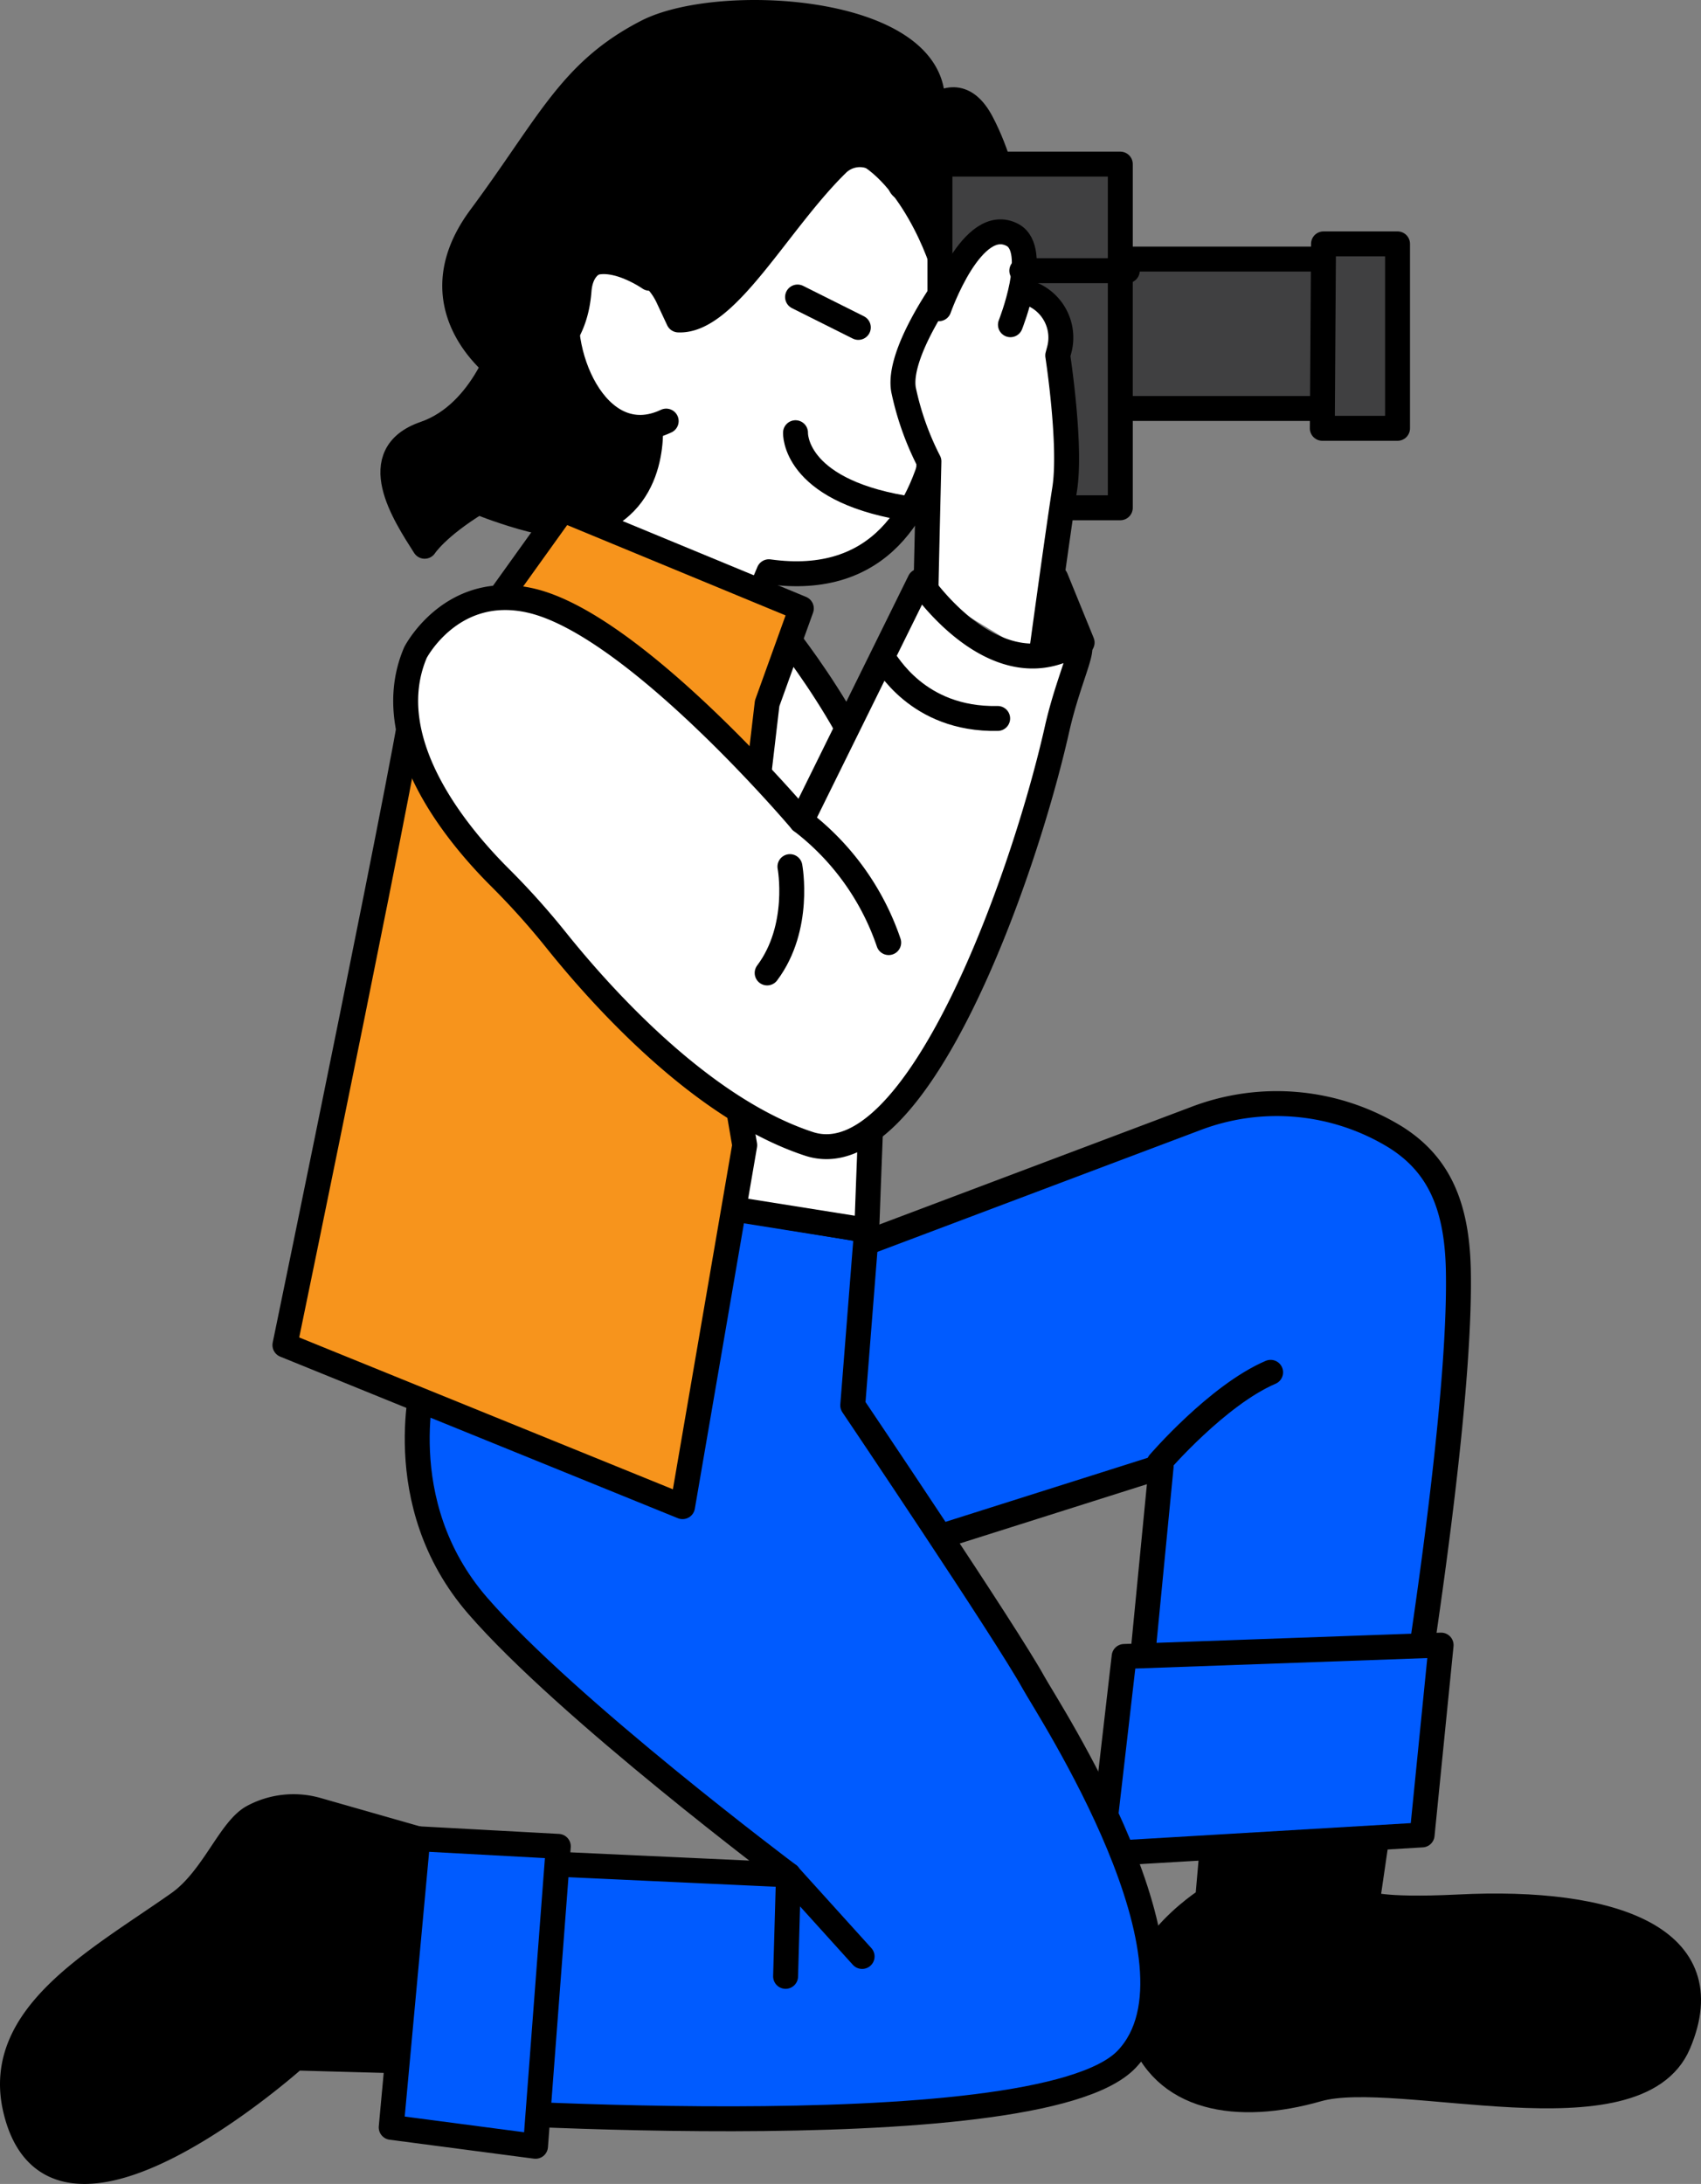
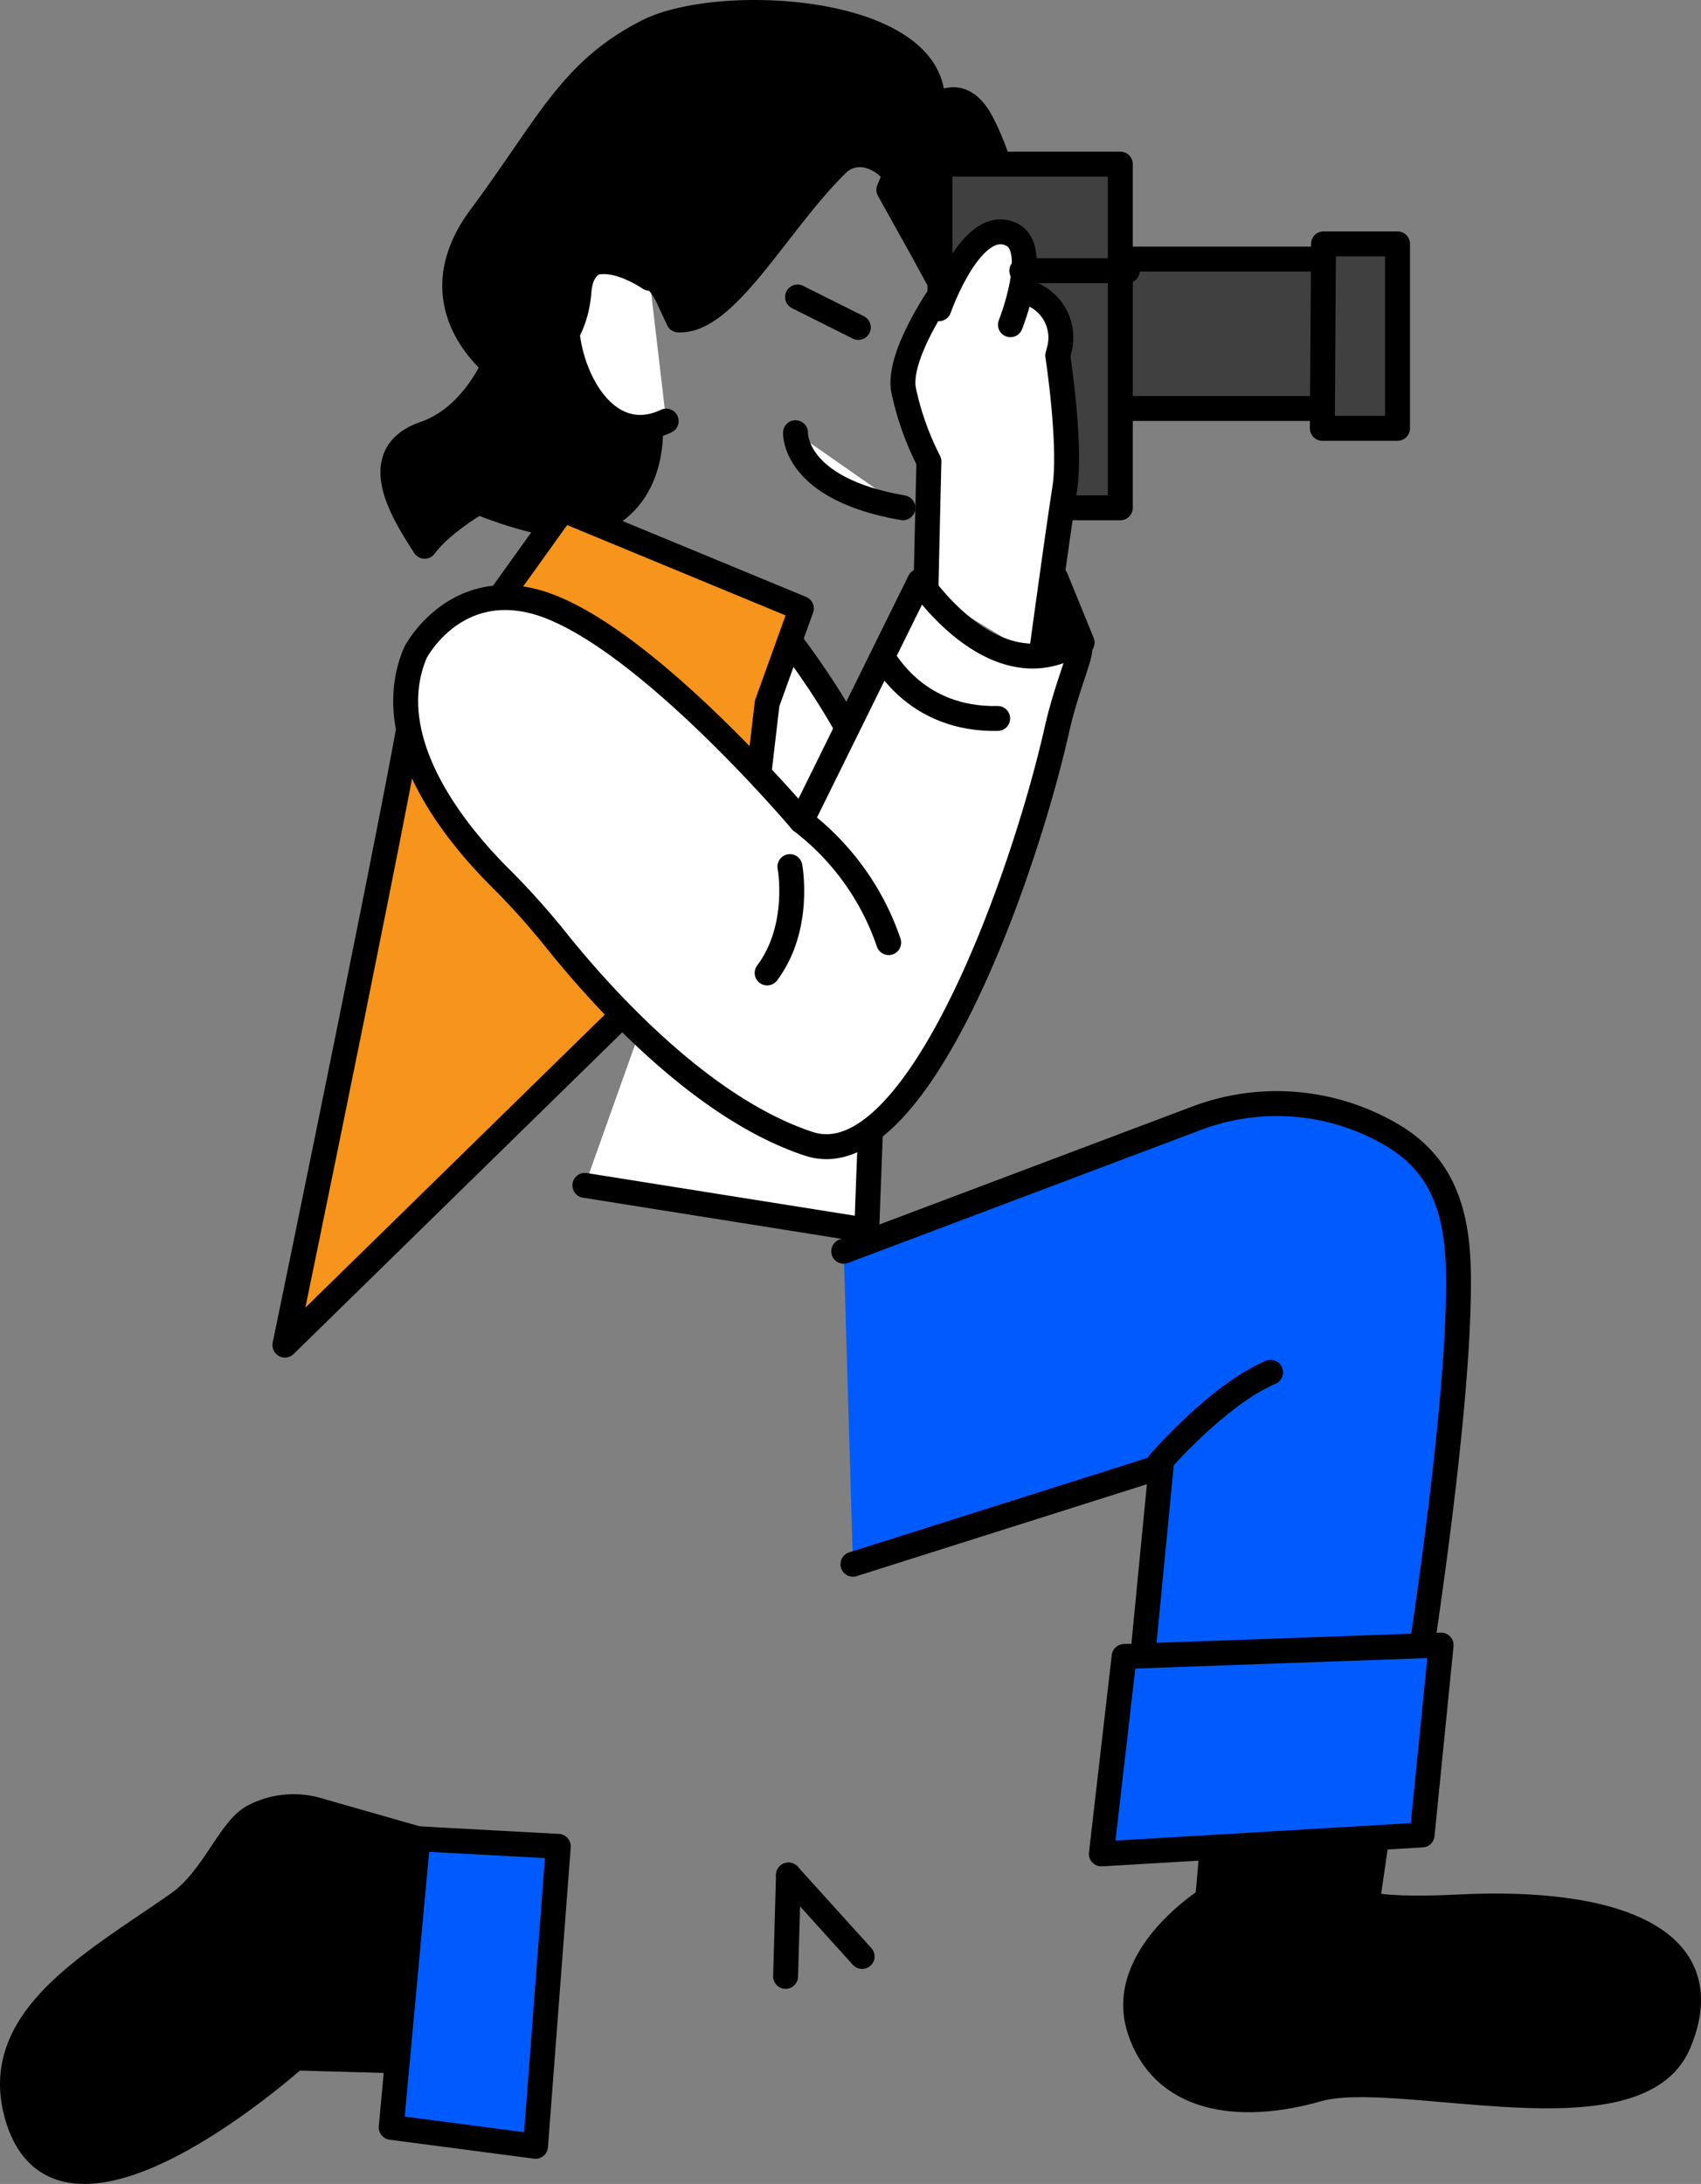
<svg xmlns="http://www.w3.org/2000/svg" id="Layer_1" data-name="Layer 1" viewBox="0 0 341.2 438.09">
  <rect x="0" y="0" width="341.2" height="438.09" fill="#808080" stroke="none" />
  <defs>
    <style>.cls-1,.cls-2,.cls-3,.cls-4,.cls-5{stroke:#000;stroke-linecap:round;stroke-linejoin:round;stroke-width:5px;}.cls-2{fill:#005bff;}.cls-3{fill:#fff;}.cls-4{fill:#404041;}.cls-5{fill:#f7941c;}</style>
  </defs>
  <path class="cls-1" d="M181.12,28.76s9.29-16.53,15.78-4.18S203.61,52,203.61,52s-1.78,10.26-6.71,10.66L192,63l-6.71-12.35-7-12.58,3.92-9.34" transform="translate(0 0)" />
  <path class="cls-1" d="M243.77,363.51,242.24,381s-18.28,11.43-13.71,25.9,19.81,16.76,35.8,12.19,64,10.66,72.37-9.14c8.91-21.06-12.95-29-44.18-27.42-16.14.78-18.28-.77-18.28-.77l3.09-21.13" transform="translate(0 0)" />
  <path class="cls-1" d="M83.81,368.84,63.6,363.07a17.21,17.21,0,0,0-12.85,1.38c-4.67,2.49-8,12.45-14.93,17.34-16.2,11.42-37,22.38-32.76,41.14,7.62,33.51,56.18-10.1,56.18-10.1l21.14.58" transform="translate(0 0)" />
  <path class="cls-2" d="M169.24,251l70.39-26.54A45.54,45.54,0,0,1,280,228.15c8.45,5.35,12.22,13.43,12.52,26.44.76,33.51-12.9,110.64-12.9,110.64l-54.11,5.08,7.4-76.11-61.82,19.58" transform="translate(0 0)" />
  <polygon class="cls-2" points="225.49 332.28 289.07 330 285.26 368.08 220.92 371.89 225.49 332.28" />
  <path class="cls-3" d="M232.5,293.46s11.7-13.61,22.37-18.18" transform="translate(0 0)" />
-   <path class="cls-2" d="M85.19,275.91s-7.39,25.4,10.62,46.18,62.35,54,62.35,54l-72-3.32-4.62,50S208,432,226,413.07s-16-70.63-18.66-75.5c-5.35-9.75-36.29-55.66-36.29-55.66l2.77-35.1L124,238.5Z" transform="translate(0 0)" />
  <line class="cls-3" x1="158.16" y1="376.12" x2="172.93" y2="392.46" />
  <polygon class="cls-2" points="111.99 370.37 107.42 430.54 78.47 426.74 83.81 368.84 111.99 370.37" />
  <polygon class="cls-4" points="211.27 51.97 273.61 51.97 273.61 81.94 214.96 81.94 211.27 51.97" />
  <path class="cls-3" d="M156.93,126.62S179,154,177.5,170s-3.64,76.78-3.64,76.78l-56.54-9" transform="translate(0 0)" />
-   <path class="cls-3" d="M189.14,53.32s9.57,67.57-34.91,61.37l-4.5,10.7s-32.22-16.67-36.84-23.13L124.9,87s-10.63-7.85-14.32-21.25c-2.4-8.71,31.57-35.84,55.49-37C178.93,28.16,187.22,47,189.14,53.32Z" transform="translate(0 0)" />
  <path class="cls-1" d="M101.34,67.62S97.19,82.86,85.18,87s-4.12,16.12,0,22.58c0,0,2.4-3.79,10.71-8.87,0,0,15.66,6.44,22.18,4.44,14.41-4.44,12.33-20.92,12.33-20.92S112.43,54.23,101.34,67.62Z" transform="translate(0 0)" />
  <path class="cls-3" d="M130.27,55.82s-12.76-9-16,2.56,5.32,32.74,19.36,26.09" transform="translate(0 0)" />
  <path class="cls-1" d="M180.55,37a9.33,9.33,0,0,0-6.59-5.8,6.46,6.46,0,0,0-6.07,1.74C156,44.59,145.74,64.63,136.09,64.18L134,59.71a13.66,13.66,0,0,0-8.68-7.41c-3.6-1-8.69-.49-9.18,6.08C114.89,74.31,101,74.73,101,74.73S82.51,62.25,96.36,43.57s18-29.24,33.34-37.16,62.81-4.66,56.85,17.71C182.82,38.13,181.22,38.59,180.55,37Z" transform="translate(0 0)" />
  <rect class="cls-4" x="188.54" y="32.92" width="36.18" height="68.94" />
  <polygon class="cls-5" points="99.8 120.52 112.89 102.26 160.74 122.05 153.88 141.09 150.84 166.99 104.37 142.61 99.8 120.52" />
  <polygon class="cls-4" points="265.48 48.92 280.33 48.92 280.33 85.92 265.24 85.92 265.48 48.92" />
-   <path class="cls-5" d="M83.34,137.36c.92,1.38-26.19,132.46-26.19,132.46l79.76,32.41,12.47-72.51L142,186.77Z" transform="translate(0 0)" />
+   <path class="cls-5" d="M83.34,137.36c.92,1.38-26.19,132.46-26.19,132.46L142,186.77Z" transform="translate(0 0)" />
  <path class="cls-3" d="M185.74,118.47c0-1.38.59-25.91.59-25.91a57.22,57.22,0,0,1-5.08-14.32C179.86,70.85,190,57,190,57l14.18,1.29a9.47,9.47,0,0,1,8.29,11.89l-.3,1.13s2.77,18,1.39,26.79-4.85,34.3-4.85,34.3" transform="translate(0 0)" />
  <path class="cls-3" d="M83.34,130.89s7.32-14.18,23.32-10.37c21,5,54.08,44.18,54.08,44.18l23.74-48.13s14.3,21.47,30.29,13.09c4.42-2.31-.13,5-2.75,16.63-6.85,30.41-28.37,90.18-49.76,83.16s-41.37-29.21-50.72-40.88a151.24,151.24,0,0,0-11.22-12.51C91.42,167.19,75.88,148.37,83.34,130.89Z" transform="translate(0 0)" />
  <path class="cls-3" d="M188.33,61.93S195,42.81,203.11,47.14c5.54,3-.43,18-.43,18" transform="translate(0 0)" />
  <line class="cls-3" x1="226.12" y1="54.3" x2="204.96" y2="54.3" />
  <path class="cls-3" d="M160.74,164.7a51.57,51.57,0,0,1,17.52,24.38" transform="translate(0 0)" />
  <path class="cls-3" d="M158.45,173.84s2.29,12.19-4.57,21.33" transform="translate(0 0)" />
  <polygon class="cls-1" points="217.06 128.9 211.78 115.95 212.54 128.9 217.06 128.9" />
  <line class="cls-3" x1="159.98" y1="59.58" x2="172.17" y2="65.68" />
  <path class="cls-3" d="M159.57,86.8s-.54,11.25,21.55,15.06" transform="translate(0 0)" />
  <line class="cls-3" x1="158.16" y1="376.12" x2="157.58" y2="396.45" />
  <path class="cls-3" d="M177.35,132.39c.47.11,6.5,12.07,22.77,11.73" transform="translate(0 0)" />
</svg>